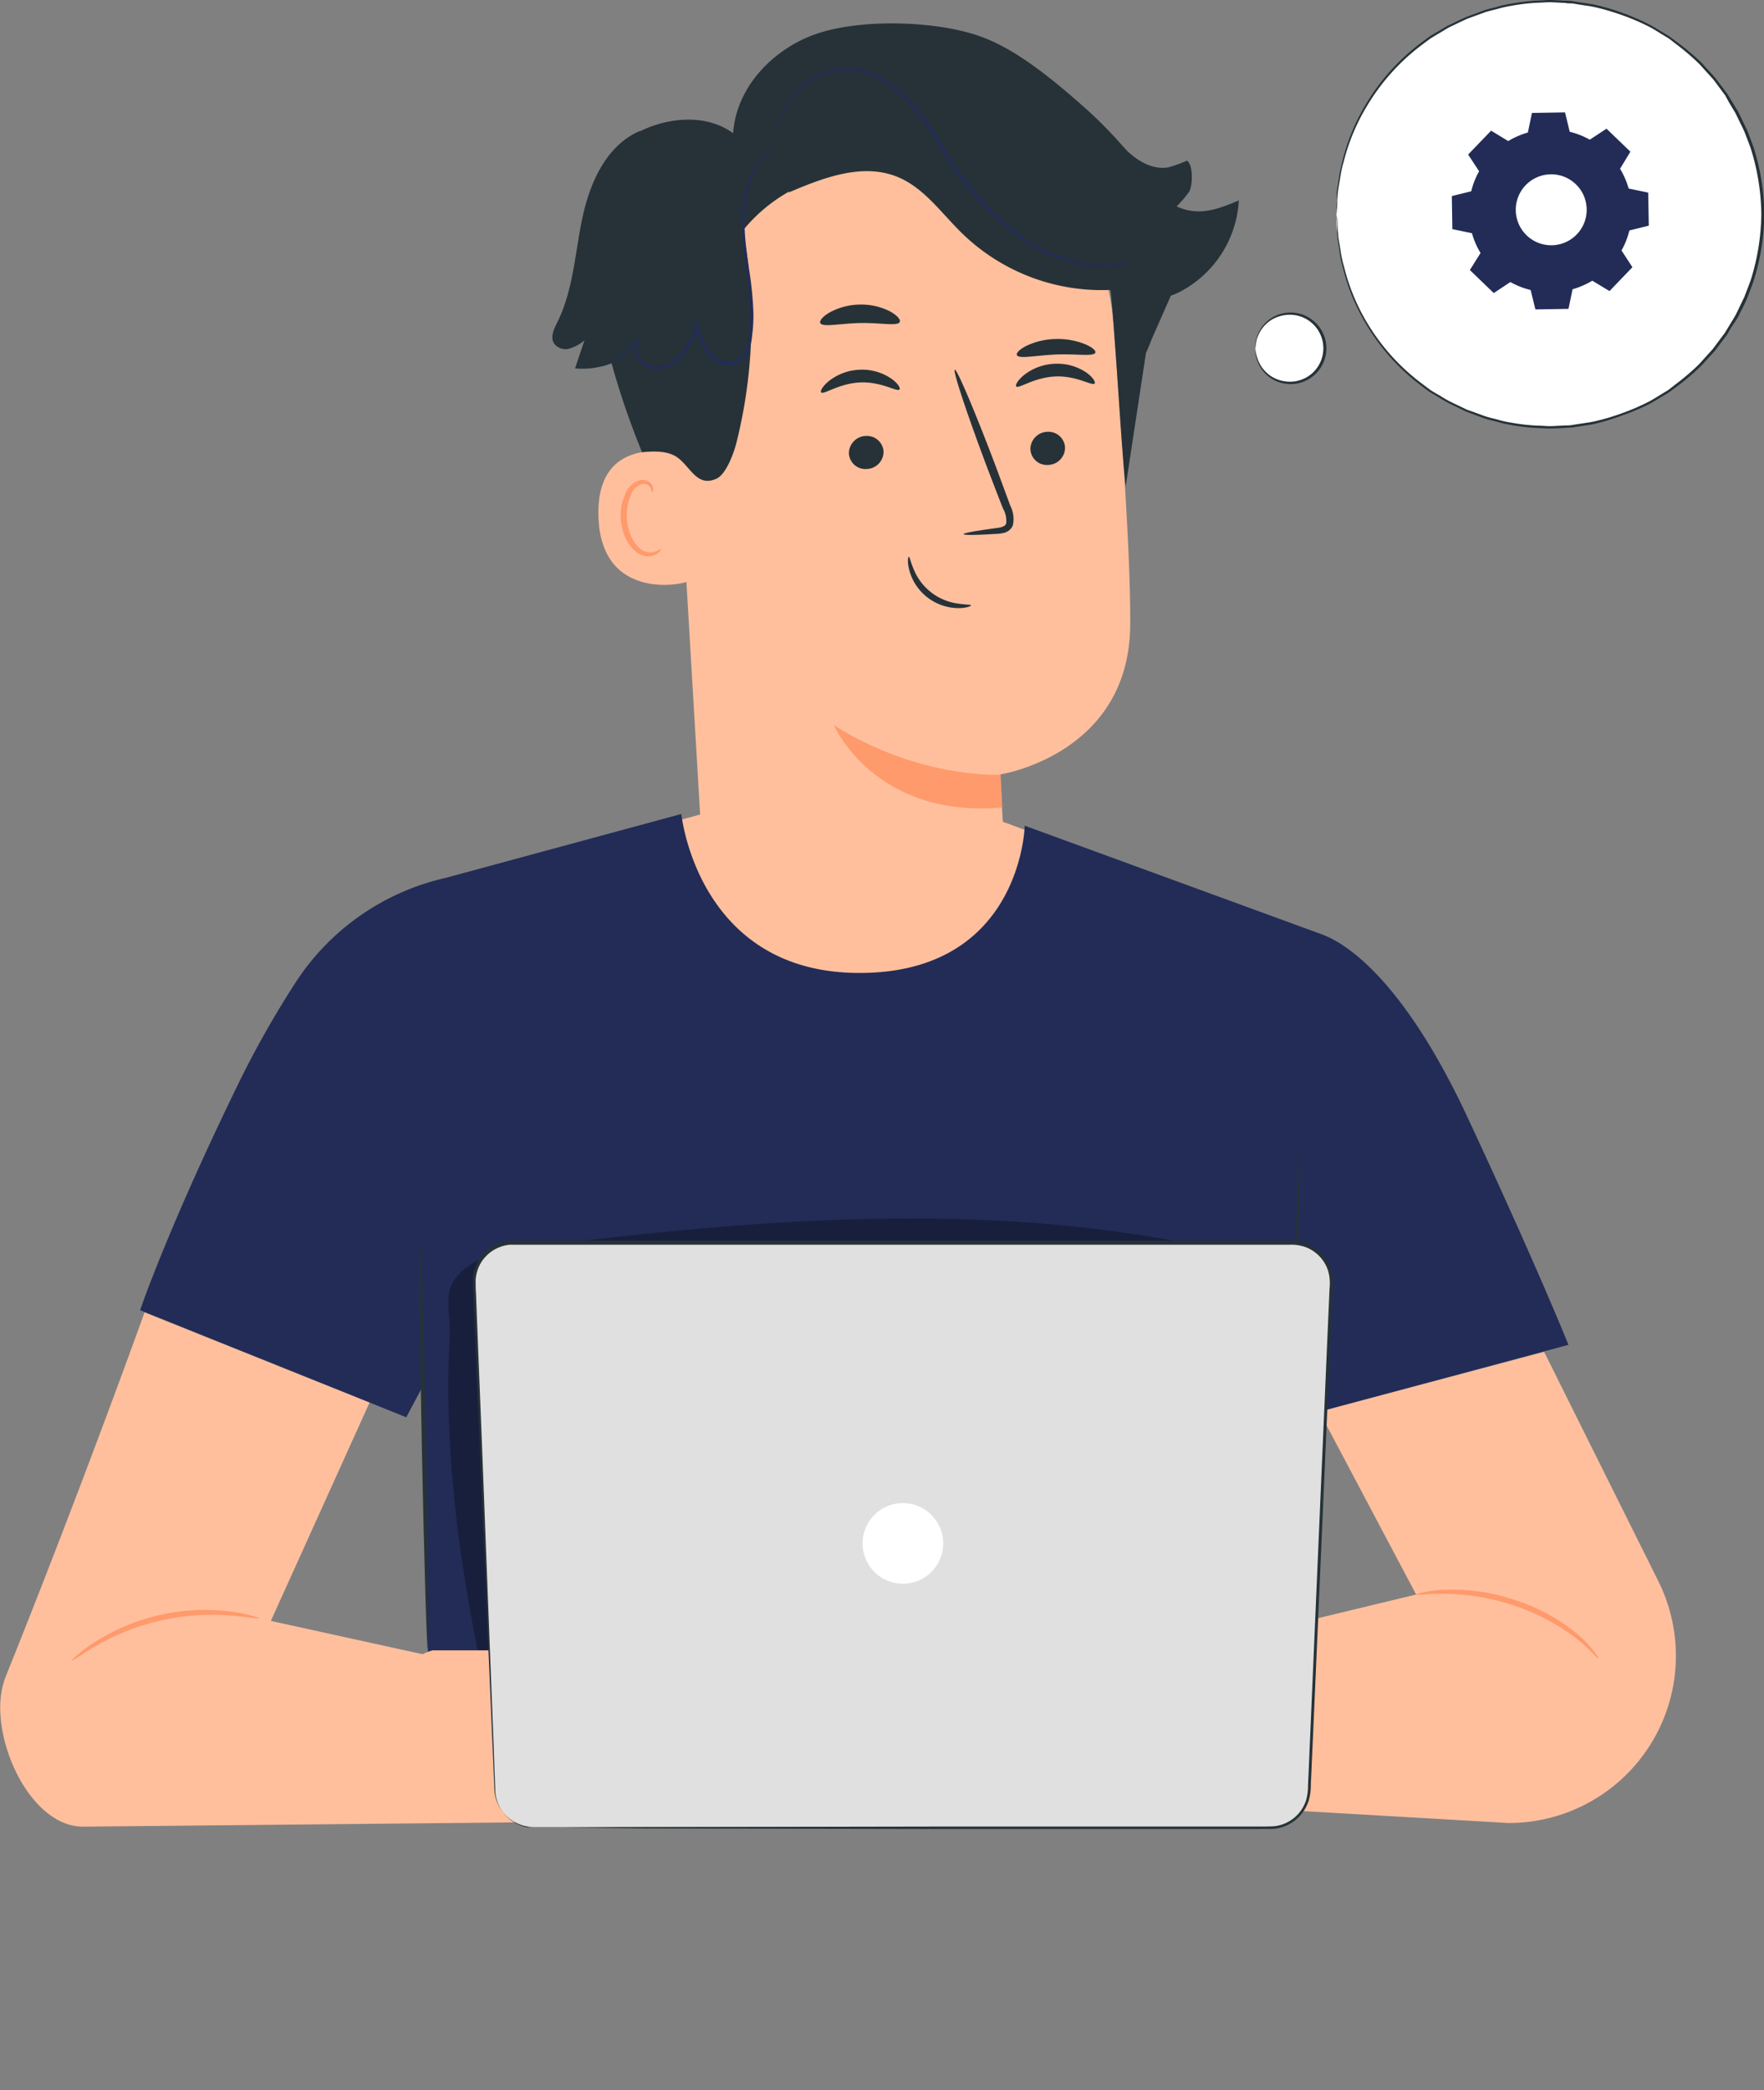
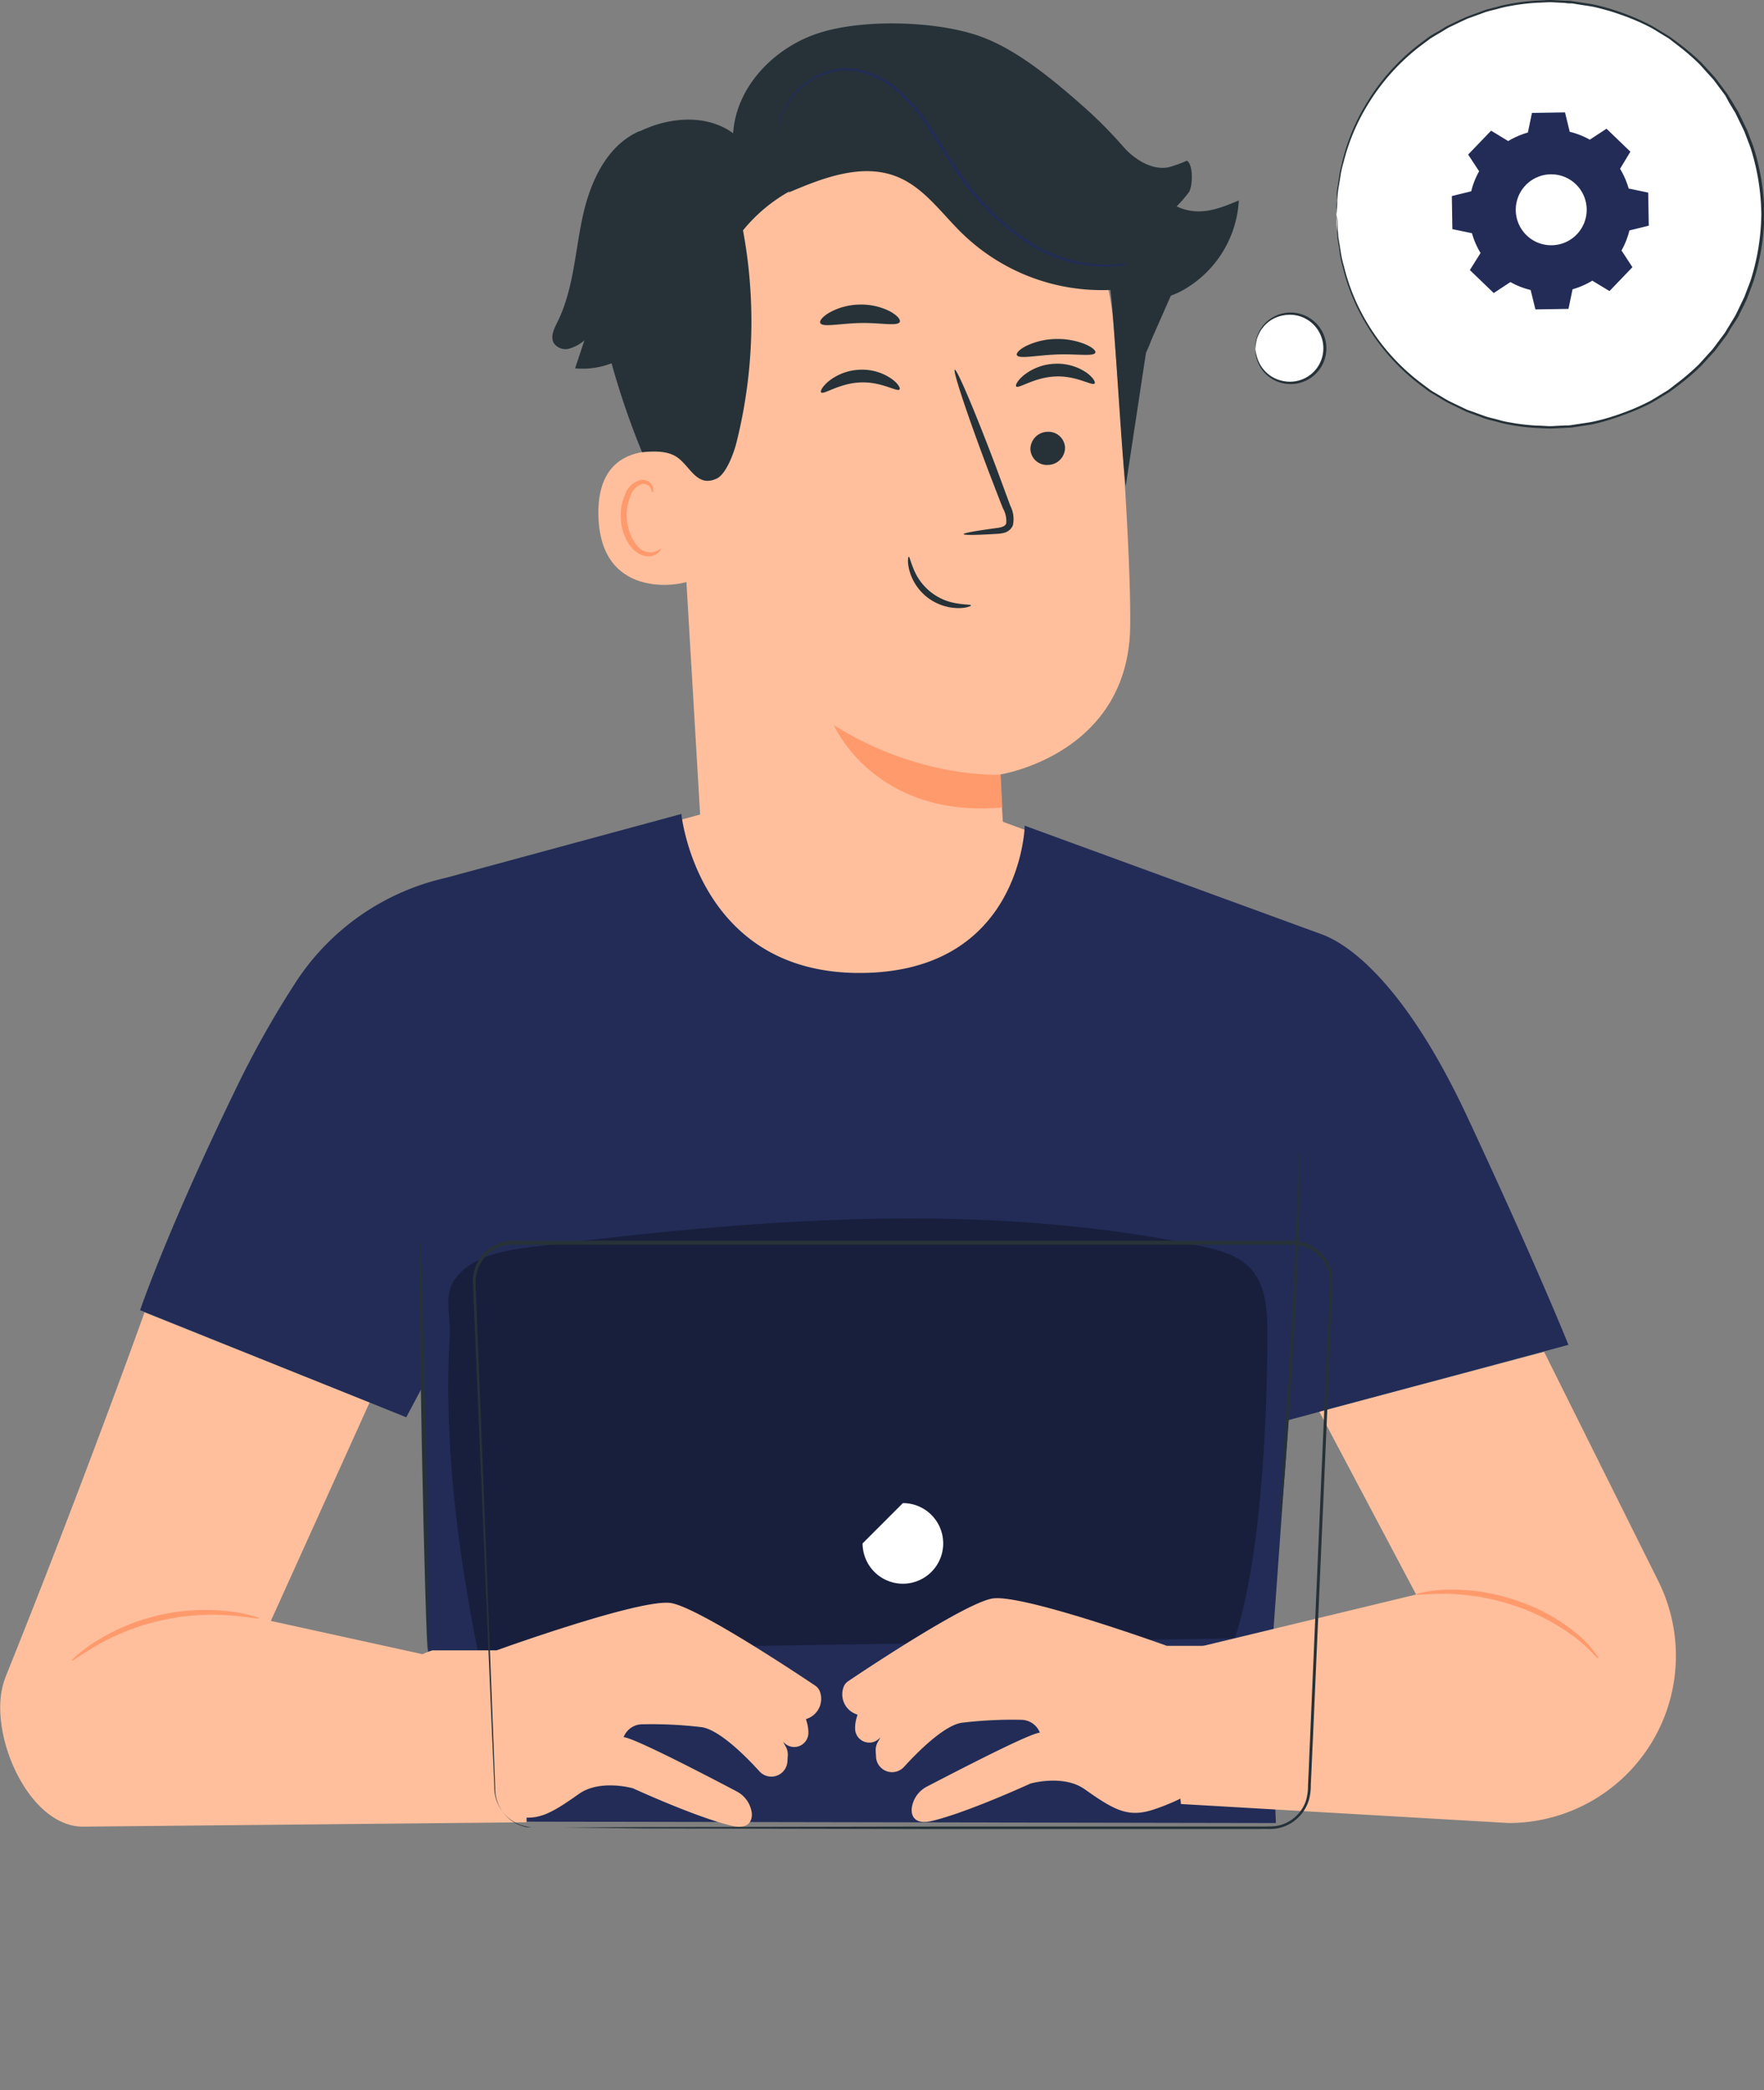
<svg xmlns="http://www.w3.org/2000/svg" viewBox="0 0 295.48 350">
  <rect x="0" y="0" width="295.48" height="350" fill="#808080" stroke="none" />
  <defs>
    <style>
            .cls-1 {
                fill: #fff;
            }

            .cls-2 {
                fill: #263238;
            }

            .cls-3 {
                fill: #222c57;
            }

            .cls-4 {
                fill: #ffbf9d;
            }

            .cls-5 {
                fill: #ff9a6c;
            }

            .cls-6 {
                opacity: 0.3;
            }

            .cls-7 {
                fill: #e0e0e0;
            }
            @keyframes mov-gear-2 {
            from {
                transform: rotate(0deg);
            }

            to {
                transform: rotate(-359deg);
            }

        }

            .turn{
                 animation: mov-gear-2 5s infinite linear;
            transform-origin: 259.56px 35px;
            }
        </style>
  </defs>
  <title>Asset 1</title>
  <g id="Layer_2" data-name="Layer 2">
    <g id="Character">
      <circle class="cls-1" cx="259.56" cy="35.88" r="35.71" transform="translate(-2.46 34) rotate(-7.46)" />
      <path class="cls-2" d="M223.85,35.88s0-.19,0-.58,0-1,.07-1.7c0-.37,0-.79,0-1.25s.13-1,.2-1.5.17-1.12.26-1.75.3-1.26.45-2a34,34,0,0,1,3.91-9.55,35.36,35.36,0,0,1,9.07-10.21l1.54-1.16c.54-.36,1.12-.69,1.68-1s1.13-.74,1.75-1l1.86-.9,1-.45,1-.37,2-.74c.68-.23,1.4-.38,2.11-.57a17.52,17.52,0,0,1,2.17-.5A33.53,33.53,0,0,1,257.48.1c.77,0,1.55-.11,2.33-.1l2.38.12c.4,0,.8,0,1.2.07l1.2.19c.8.13,1.61.22,2.41.38a39.6,39.6,0,0,1,9.48,3.45c.76.41,1.49.89,2.24,1.33.36.24.76.44,1.11.7l1.06.79A40.06,40.06,0,0,1,285,10.49l1.83,2,.46.51.41.54.83,1.1.82,1.11.73,1.18.72,1.19.36.59.31.63c.41.84.81,1.69,1.22,2.53l1,2.66a38.41,38.41,0,0,1,1.85,11.34,38.35,38.35,0,0,1-1.85,11.33c-.33.89-.65,1.78-1,2.66s-.81,1.7-1.22,2.54l-.3.63-.37.59L290,54.82,289.32,56l-.83,1.11-.82,1.1-.42.55-.46.5-1.83,2a39,39,0,0,1-4.07,3.46l-1.06.79c-.35.26-.74.47-1.11.7-.75.44-1.48.92-2.24,1.33a36.44,36.44,0,0,1-4.69,2A37.85,37.85,0,0,1,267,71c-.8.17-1.62.26-2.41.39l-1.2.18c-.4.05-.8.05-1.2.08l-2.38.11c-.78,0-1.56-.06-2.34-.09a33.57,33.57,0,0,1-4.53-.54,17.11,17.11,0,0,1-2.17-.5c-.71-.19-1.43-.34-2.12-.57l-2-.74-1-.37-.94-.45-1.86-.9a19,19,0,0,1-1.75-1c-.56-.35-1.14-.68-1.68-1l-1.55-1.16a35.56,35.56,0,0,1-9.06-10.2,34.07,34.07,0,0,1-3.91-9.56,18.14,18.14,0,0,1-.45-2c-.09-.62-.18-1.21-.26-1.75s-.16-1-.2-1.5,0-.88,0-1.25c0-.74-.05-1.3-.07-1.7s0-.58,0-.58,0,.2.06.58.06,1,.1,1.69c0,.38.05.79.08,1.25s.14,1,.22,1.49.18,1.12.28,1.74a18.12,18.12,0,0,0,.46,1.95A34.13,34.13,0,0,0,229,54.05a35.37,35.37,0,0,0,9.05,10.09l1.53,1.15c.54.35,1.11.68,1.68,1a19.57,19.57,0,0,0,1.73,1l1.84.88.94.45,1,.35,2,.73c.68.23,1.39.37,2.09.56a15.58,15.58,0,0,0,2.15.49,33.16,33.16,0,0,0,4.49.52c.77,0,1.54.1,2.32.09l2.35-.12c.4,0,.79,0,1.19-.08l1.18-.18c.79-.13,1.6-.22,2.39-.39a36,36,0,0,0,4.74-1.39,37,37,0,0,0,4.63-2c.75-.41,1.47-.88,2.21-1.32.36-.24.75-.43,1.1-.7l1-.78a39.4,39.4,0,0,0,4-3.42c.6-.66,1.2-1.33,1.81-2l.45-.5.41-.54.81-1.09.82-1.09.71-1.17.72-1.18.35-.59.31-.62,1.2-2.5,1-2.63a37.85,37.85,0,0,0,1.83-11.2,37.8,37.8,0,0,0-1.83-11.2l-1-2.63c-.4-.84-.81-1.67-1.21-2.5l-.3-.62-.36-.59-.71-1.18L289,16l-.81-1.09-.81-1.09-.41-.54-.46-.5-1.8-2a39.32,39.32,0,0,0-4-3.43l-1-.78c-.35-.26-.74-.46-1.1-.69-.74-.44-1.46-.92-2.21-1.32a37,37,0,0,0-4.63-2,39.3,39.3,0,0,0-4.74-1.39c-.79-.16-1.6-.26-2.39-.39L263.35.57c-.4,0-.79,0-1.19-.08L259.81.37c-.78,0-1.55.07-2.31.09A33.13,33.13,0,0,0,253,1a19.16,19.16,0,0,0-2.15.49c-.7.19-1.41.33-2.09.56l-2,.73-1,.36-.94.44L243,4.45c-.61.28-1.16.67-1.73,1s-1.13.67-1.67,1l-1.54,1.15A35.67,35.67,0,0,0,229,17.71a34.25,34.25,0,0,0-3.95,9.47,18.7,18.7,0,0,0-.46,1.95c-.1.62-.19,1.2-.28,1.74s-.18,1-.22,1.49-.06.88-.08,1.25c0,.73-.08,1.3-.1,1.69S223.85,35.88,223.85,35.88Z" />
      <path class="cls-1" d="M210.28,58.33a5.81,5.81,0,1,0,5.8-5.81A5.8,5.8,0,0,0,210.28,58.33Z" />
      <path class="cls-2" d="M210.28,58.33s0-.13,0-.38a4,4,0,0,1,.13-1.06,5.87,5.87,0,0,1,4.6-4.44,6,6,0,0,1,6,2.32,6,6,0,0,1,0,7.11,6,6,0,0,1-6,2.32,5.87,5.87,0,0,1-4.6-4.44,4,4,0,0,1-.13-1.06c0-.25,0-.37,0-.37s0,.51.26,1.39a5.74,5.74,0,0,0,2.12,3.1,5.67,5.67,0,0,0,2.38,1,5.58,5.58,0,0,0,3-.26,5.51,5.51,0,0,0,2.6-2A5.62,5.62,0,0,0,215,52.8a5.67,5.67,0,0,0-2.38,1,5.74,5.74,0,0,0-2.12,3.1C210.3,57.81,210.32,58.33,210.28,58.33Z" />
      <path class="cls-3 turn" d="M252.62,23.63a13.85,13.85,0,0,1,3.31-1.44l.68-3.28,5.54-.09.79,3.25a13.2,13.2,0,0,1,3.36,1.32l2.8-1.84,4,3.85-1.73,2.86a13.85,13.85,0,0,1,1.44,3.31l3.27.68.1,5.54-3.25.8a13,13,0,0,1-1.32,3.35l1.83,2.8-3.84,4L266.72,47a13.85,13.85,0,0,1-3.31,1.44l-.68,3.28-5.54.09-.8-3.25A13.2,13.2,0,0,1,253,47.23l-2.79,1.84-4-3.85L248,42.36a13.09,13.09,0,0,1-1.44-3.31l-3.28-.68-.09-5.54,3.25-.8a13,13,0,0,1,1.32-3.35l-1.84-2.8,3.85-4,2.86,1.74ZM255.57,31a5.94,5.94,0,1,0,8.4-.14A5.94,5.94,0,0,0,255.57,31Z" />
      <path class="cls-4" d="M112.79,60.32l5,84.82c.86,14.42,5.07,35.43,27.81,33h0c19.58-3.57,23.47-22.63,22.65-36.09-.39-6.38-.7-11.71-.69-12.37,0,0,21.47-3.31,21.75-24.78.14-10.37-1.31-31.76-2.85-51.09a40,40,0,0,0-39.83-36.78h-2.07C122.28,18.35,110.89,38,112.79,60.32Z" />
      <path class="cls-5" d="M167.61,129.72s-13.53.78-27.94-8.29c0,0,6.8,15.69,28.22,13.78Z" />
      <path class="cls-2" d="M150.67,65.22c-.4.46-3-1.34-6.58-1.18s-6.13,2.11-6.54,1.67c-.2-.19.19-1,1.3-1.91a8.89,8.89,0,0,1,5.2-1.89,8.62,8.62,0,0,1,5.26,1.5C150.45,64.22,150.86,65,150.67,65.22Z" />
-       <path class="cls-2" d="M148,75.61a2.9,2.9,0,0,1-2.8,2.92,2.76,2.76,0,0,1-3-2.61A2.91,2.91,0,0,1,145,73,2.79,2.79,0,0,1,148,75.61Z" />
      <path class="cls-2" d="M161.41,89.44c0-.19,2-.54,5.36-1,.84-.09,1.64-.26,1.78-.83a4.26,4.26,0,0,0-.56-2.5c-.79-2-1.62-4.17-2.48-6.41-3.45-9.14-5.95-16.65-5.58-16.79s3.46,7.16,6.91,16.3c.83,2.25,1.63,4.4,2.38,6.45a4.88,4.88,0,0,1,.44,3.31,2.14,2.14,0,0,1-1.39,1.23,6.19,6.19,0,0,1-1.43.2C163.5,89.61,161.42,89.63,161.41,89.44Z" />
      <path class="cls-2" d="M150.72,53.9c-.37.79-3.22.11-6.66.19s-6.28.76-6.66,0c-.17-.37.39-1.09,1.57-1.77A10.84,10.84,0,0,1,144,51a10.61,10.61,0,0,1,5.08,1.14C150.31,52.82,150.88,53.53,150.72,53.9Z" />
      <path class="cls-2" d="M183.47,59.07c-.33.67-3.17.15-6.55.29s-6.17.78-6.57.13c-.18-.31.33-.93,1.48-1.53a11.81,11.81,0,0,1,4.94-1.19,12.25,12.25,0,0,1,5,.87C183,58.16,183.62,58.74,183.47,59.07Z" />
      <path class="cls-4" d="M114.53,76.21c-.37-.15-14.75-4.37-14.29,10.3s15.09,11.19,15.1,10.77S114.53,76.21,114.53,76.21Z" />
      <path class="cls-5" d="M110.69,91.86c-.07,0-.25.19-.68.4a2.59,2.59,0,0,1-1.91.1c-1.57-.52-2.95-2.94-3.1-5.59a8.44,8.44,0,0,1,.6-3.68,3,3,0,0,1,1.86-2,1.31,1.31,0,0,1,1.53.65c.21.41.13.7.21.73s.31-.26.17-.86a1.6,1.6,0,0,0-.61-.9,1.88,1.88,0,0,0-1.42-.33,3.57,3.57,0,0,0-2.6,2.35,8.63,8.63,0,0,0-.76,4.12c.18,3,1.78,5.68,3.92,6.22a2.74,2.74,0,0,0,2.33-.46C110.67,92.22,110.74,91.89,110.69,91.86Z" />
      <path class="cls-2" d="M93.37,53.93c2.67-5.38,2.94-11.59,4.19-17.47s4-12.07,9.53-14.49l.13,0c4.93-2.4,11.17-2.88,15.59.34.48-7.68,6.71-14.18,14-16.66s19.27-2.18,26.59.17c5.67,1.82,11.31,6,18.26,12.18a71,71,0,0,1,8.12,8.51L197.67,46l-4.78,10.85c-.28.74-.57,1.47-.93,2.21v0l-3.4,22.38c-.75-6-1.81-26.9-2.56-32.89a33.57,33.57,0,0,1-24.67-9.31c-3.54-3.39-6.45-7.76-11-9.62-5.86-2.39-12.46.14-18.27,2.64l.24-.25a26.92,26.92,0,0,0-7.84,6.56A83.52,83.52,0,0,1,123.39,74c-.43,1.75-1.71,5.36-3.33,6.13-3.2,1.51-4.32-1.77-6.43-3.41-1.55-1.2-3.72-1.22-6.08-1a131.53,131.53,0,0,1-5.11-14.89,13.41,13.41,0,0,1-6.11.85L97.89,57a6.93,6.93,0,0,1-2.54,1.38,2.38,2.38,0,0,1-2.57-.91C92.14,56.4,92.81,55.05,93.37,53.93Z" />
-       <path class="cls-3" d="M129.7,24.32a19.24,19.24,0,0,0-2,2.11,15.29,15.29,0,0,0-2.76,7.32,27,27,0,0,0-.16,5.46c.13,2,.44,4.06.75,6.27a56.4,56.4,0,0,1,.67,7,24.8,24.8,0,0,1-.22,3.73,7.61,7.61,0,0,1-1.25,3.69,3.22,3.22,0,0,1-2.93,1.23A4.76,4.76,0,0,1,119,59.77c-1.49-1.5-2-3.51-2.45-5.27l.45,0a17.85,17.85,0,0,1-2.27,4.66,6.37,6.37,0,0,1-4,2.55,4.1,4.1,0,0,1-2.23-.22,3.53,3.53,0,0,1-1.6-1.37,3.64,3.64,0,0,1-.59-1.86,2.59,2.59,0,0,1,.57-1.7l.24.18a13.79,13.79,0,0,1-4.34,3.77,11.48,11.48,0,0,1-1.38.65,2.39,2.39,0,0,1-.5.17s.15-.1.47-.24.76-.38,1.33-.72a14.27,14.27,0,0,0,4.17-3.81l.24.19a2.74,2.74,0,0,0,.09,3.18,3.2,3.2,0,0,0,1.44,1.2,3.63,3.63,0,0,0,2,.18,5.94,5.94,0,0,0,3.7-2.42,17.85,17.85,0,0,0,2.19-4.56l.25-.7.2.73c.47,1.76,1,3.68,2.33,5a4.28,4.28,0,0,0,2.52,1.19,2.69,2.69,0,0,0,2.5-1,7.19,7.19,0,0,0,1.15-3.45,25,25,0,0,0,.22-3.65,58.29,58.29,0,0,0-.63-6.93c-.3-2.21-.6-4.31-.71-6.3a26.17,26.17,0,0,1,.22-5.54,15,15,0,0,1,3-7.39A8.62,8.62,0,0,1,129.7,24.32Z" />
      <path class="cls-3" d="M197.21,40.33s-.05.06-.16.15l-.5.43a7.54,7.54,0,0,1-.87.65,11.61,11.61,0,0,1-1.25.77,18.85,18.85,0,0,1-9,2.3A24.14,24.14,0,0,1,172.2,40.8a41.92,41.92,0,0,1-12-11.95c-1.73-2.47-3.19-5-4.76-7.38a28.22,28.22,0,0,0-5.24-6.15A14.63,14.63,0,0,0,143.8,12a10.37,10.37,0,0,0-3.27-.14,11.38,11.38,0,0,0-2.93.79,12.27,12.27,0,0,0-4.26,3,12.46,12.46,0,0,0-2.18,3.3,14.87,14.87,0,0,0-.87,3.28.63.63,0,0,1,0-.22c0-.18,0-.4.05-.67A11,11,0,0,1,131,18.9a12,12,0,0,1,2.16-3.41,12.42,12.42,0,0,1,4.32-3.14,11.48,11.48,0,0,1,3-.84,10.86,10.86,0,0,1,3.4.11A14.87,14.87,0,0,1,150.51,15a28.52,28.52,0,0,1,5.35,6.23c1.59,2.36,3,4.91,4.76,7.36a41.91,41.91,0,0,0,11.82,11.85,24.1,24.1,0,0,0,13,3.87,19.29,19.29,0,0,0,8.92-2.12A29,29,0,0,0,197.21,40.33Z" />
      <path class="cls-2" d="M183.35,64.22c-.4.46-3-1.34-6.58-1.18s-6.13,2.1-6.54,1.67c-.19-.19.19-1,1.3-1.91a8.89,8.89,0,0,1,5.2-1.89A8.69,8.69,0,0,1,182,62.4C183.13,63.22,183.54,64,183.35,64.22Z" />
      <path class="cls-2" d="M178.4,74.93a2.9,2.9,0,0,1-2.8,2.92,2.76,2.76,0,0,1-3-2.61,2.91,2.91,0,0,1,2.8-2.93A2.78,2.78,0,0,1,178.4,74.93Z" />
      <path class="cls-2" d="M187.81,24.22c2,2.29,4.89,4.31,7.86,3.81a21.53,21.53,0,0,0,3.13-1.12c1.09.57,1,4.17.39,5.2a19.7,19.7,0,0,1-2.1,2.45c3.62,1.68,6.76.56,10.42-1a18.4,18.4,0,0,1-10,15.37c-1.84.9-4.11,1.47-5.89.46-1.58-.89-2.31-2.73-2.87-4.44a80.47,80.47,0,0,1-3.79-19.48Z" />
      <polygon class="cls-4" points="179 141.67 166.7 137.13 119.66 135.74 108.74 138.71 110.17 165.31 134.86 181.06 158.8 180.58 173.86 166.86 177.2 153.26 179 141.67" />
      <path class="cls-3" d="M39.46,182.42a162.4,162.4,0,0,1,9.85-17.59A40.63,40.63,0,0,1,74.66,147l39.47-10.7s2.68,26.62,29.83,26.62,27.69-24.66,27.69-24.66l49.7,18.17c1.57.61,12.17,4.27,24.49,30.71,11.74,25.17,16.88,38.05,16.88,38.05l-46.88,12.6-3.12,43.31,1,24.16L70.9,305l.8-27.63-.65-45.69-3,5.64L23.47,219.39S27.9,206.23,39.46,182.42Z" />
      <path class="cls-2" d="M70.37,208c-.21,0-.08,15.3.29,34.17s.83,34.17,1,34.17.08-15.31-.28-34.18S70.58,208,70.37,208Z" />
      <g class="cls-6">
        <path d="M209.51,212.46c-2.22-2.44-5.67-3.25-8.89-3.92-36.76-7.54-74.65-4.35-111.88.3-4.62.58-9.71,1.56-12.5,5.29-2,2.69-.73,6.26-.92,9.62-1,17.26,1.28,35.64,4.69,52.59l126.82-2c4.34-13.14,5.4-35.43,5.47-50.58C212.31,219.76,212.18,215.39,209.51,212.46Z" />
      </g>
      <path class="cls-2" d="M217.76,192.55a2.89,2.89,0,0,1,0,.64v1.86c0,1.62,0,3.95-.12,6.84-.14,5.77-.44,13.74-.93,22.53s-1.06,16.75-1.52,22.5c-.24,2.82-.44,5.13-.58,6.81-.08.76-.14,1.37-.19,1.85a2.6,2.6,0,0,1-.11.64,3.55,3.55,0,0,1,0-.65c0-.48.05-1.1.09-1.85.1-1.69.24-4,.41-6.83.35-5.82.83-13.74,1.36-22.5s.85-16.75,1.09-22.51c.12-2.83.22-5.15.29-6.83,0-.76.07-1.38.1-1.86A3,3,0,0,1,217.76,192.55Z" />
      <path class="cls-4" d="M258.65,226.37l19.14,38.41a28.12,28.12,0,0,1,2.9,13.85h0a28,28,0,0,1-28,26.63l-54.88-3.18-2.4-25L237.21,267,221,236.4Z" />
      <path class="cls-5" d="M237.21,267c0,.17,1.9-.14,4.93-.12a37.77,37.77,0,0,1,11.57,2,35.48,35.48,0,0,1,10.37,5.5c2.37,1.88,3.49,3.41,3.62,3.31s-.19-.44-.69-1.15a18.66,18.66,0,0,0-2.5-2.67A31.22,31.22,0,0,0,254,268a33.1,33.1,0,0,0-11.88-1.81,22.89,22.89,0,0,0-3.63.42C237.65,266.79,237.2,266.91,237.21,267Z" />
      <path class="cls-4" d="M24.21,219.76S13.9,248.57,1,280.63a13.27,13.27,0,0,0-.62,2c-1.95,8.66,4.65,23.24,13.53,23.24l74.3-.73V280.82l-42.84-9.4,16.53-36.56Z" />
      <path class="cls-5" d="M12,278.08c.1.12,1.57-1,4.15-2.52A38.94,38.94,0,0,1,38.5,270.5c3,.23,4.8.64,4.83.49s-.42-.23-1.24-.46a23.17,23.17,0,0,0-3.52-.69A34.41,34.41,0,0,0,15.82,275a23.79,23.79,0,0,0-2.89,2.14C12.3,277.69,12,278,12,278.08Z" />
      <path class="cls-4" d="M206.19,275.59H195.45s-24.24-8.76-29.23-7.92c-4.49.75-20.92,11.67-24.14,13.84a2,2,0,0,0-.78,1h0a3.52,3.52,0,0,0,2,4.48l.34.14-.15.49a6,6,0,0,0-.25,2,2.37,2.37,0,0,0,4.41,1l-.62,1.1a2.64,2.64,0,0,0-.35,1.48l.06,1a2.69,2.69,0,0,0,1.85,2.41h0a2.7,2.7,0,0,0,2.83-.74c2.08-2.29,6.59-6.89,9.63-7.39a70.42,70.42,0,0,1,10-.5,3.37,3.37,0,0,1,3.13,2.15h0c-1.81.13-14.41,6.7-18.86,9a4.77,4.77,0,0,0-2.59,3.59c-.17,1.39.54,2.85,3.3,2.21,5.92-1.38,16.58-6.28,16.58-6.28s5.5-1.57,9.06.94c5,3.53,7.3,4.83,11.61,3.4a36.07,36.07,0,0,0,7.47-3.47l8.48-.85S217.15,278.66,206.19,275.59Z" />
      <path class="cls-4" d="M174.18,279.69a43.39,43.39,0,0,0-4.55-.63,23.5,23.5,0,0,0-19.6,8.36c-1.83,2.17-2.61,3.77-2.69,3.72a5,5,0,0,1,.54-1.12,20.73,20.73,0,0,1,1.9-2.81,22.83,22.83,0,0,1,19.87-8.48,20.13,20.13,0,0,1,3.35.57A5.38,5.38,0,0,1,174.18,279.69Z" />
      <path class="cls-4" d="M171.61,273.8a19.5,19.5,0,0,0-4.74-.83,20.69,20.69,0,0,0-11,3.12,44.33,44.33,0,0,0-8.89,7.52l-2.43,2.59a8.12,8.12,0,0,1-.93.92,6.74,6.74,0,0,1,.79-1c.54-.65,1.33-1.57,2.33-2.69a41,41,0,0,1,8.89-7.69,20.16,20.16,0,0,1,11.28-3.05,13.64,13.64,0,0,1,3.51.64,8.12,8.12,0,0,1,.91.35C171.52,273.73,171.62,273.78,171.61,273.8Z" />
      <path class="cls-4" d="M72.44,276.35H83.18s24.24-8.76,29.23-7.92c4.49.75,20.93,11.67,24.15,13.83a2.09,2.09,0,0,1,.78,1h0a3.53,3.53,0,0,1-2,4.48l-.34.14.15.49a6,6,0,0,1,.25,2,2.37,2.37,0,0,1-4.4,1l.62,1.1a2.7,2.7,0,0,1,.34,1.47l-.06,1a2.71,2.71,0,0,1-1.85,2.42h0a2.7,2.7,0,0,1-2.83-.74c-2.08-2.3-6.58-6.89-9.63-7.4a70.41,70.41,0,0,0-10-.49,3.37,3.37,0,0,0-3.13,2.15h0c1.81.13,14.41,6.7,18.86,9.05a4.78,4.78,0,0,1,2.6,3.59c.16,1.39-.55,2.85-3.31,2.21-5.92-1.38-16.58-6.28-16.58-6.28s-5.5-1.58-9.06.94c-5,3.53-7.3,4.83-11.6,3.4A36.62,36.62,0,0,1,78,300.3l-8.47-.85S61.48,279.42,72.44,276.35Z" />
      <path class="cls-4" d="M104.45,280.44c0,.1,1.72-.45,4.55-.63a23.58,23.58,0,0,1,19.6,8.36c1.83,2.18,2.61,3.78,2.69,3.73a5,5,0,0,0-.54-1.12,20.12,20.12,0,0,0-1.9-2.81A22.83,22.83,0,0,0,109,279.49a20.13,20.13,0,0,0-3.35.57A5.82,5.82,0,0,0,104.45,280.44Z" />
-       <path class="cls-4" d="M107,274.56a19.5,19.5,0,0,1,4.74-.83,20.69,20.69,0,0,1,11,3.12,44.33,44.33,0,0,1,8.89,7.52l2.44,2.59a7.68,7.68,0,0,0,.92.92,6.74,6.74,0,0,0-.79-1c-.54-.65-1.33-1.57-2.33-2.69a41,41,0,0,0-8.89-7.69,20.15,20.15,0,0,0-11.27-3,13.22,13.22,0,0,0-3.52.64,9,9,0,0,0-.91.35C107.12,274.49,107,274.54,107,274.56Z" />
-       <path class="cls-7" d="M89.45,305.93H212.77a6.55,6.55,0,0,0,6.54-6.26l3.7-84.88a6.55,6.55,0,0,0-6.54-6.83H86a6.54,6.54,0,0,0-6.54,6.81l3.46,84.88A6.54,6.54,0,0,0,89.45,305.93Z" />
      <path class="cls-2" d="M89.45,305.93h-.3a6.29,6.29,0,0,1-.9-.08,6.62,6.62,0,0,1-3.16-1.51,6.75,6.75,0,0,1-2.29-5.12c-.1-2.27-.21-4.88-.34-7.81-.5-11.77-1.23-28.76-2.12-49.76l-.69-16.49c-.12-2.87-.25-5.8-.37-8.78,0-.75-.09-1.47-.06-2.26a6.91,6.91,0,0,1,.54-2.28,6.69,6.69,0,0,1,3.19-3.4,6.86,6.86,0,0,1,2.31-.69c.82-.07,1.58,0,2.37,0h14.48l20.32,0,90.45,0h3a7.59,7.59,0,0,1,3,.47,6.85,6.85,0,0,1,4.09,4.41,8.08,8.08,0,0,1,.25,3l-.13,2.95q-.12,3-.26,5.88-.51,11.72-1,23.06c-.66,15.11-1.3,29.69-1.91,43.58-.08,1.74-.16,3.47-.23,5.18l-.12,2.56a9.21,9.21,0,0,1-.33,2.59,6.85,6.85,0,0,1-3.24,4,6.7,6.7,0,0,1-2.46.79c-.87.09-1.68,0-2.5.05H191.91l-34.39,0-49.81-.1L94.17,306l-3.52,0-1.2,0,1.2,0,3.52,0,13.54-.06,49.81-.09,34.39,0h19.17c.81,0,1.66,0,2.44-.06a6.11,6.11,0,0,0,2.27-.73,6.3,6.3,0,0,0,3-3.66,8.9,8.9,0,0,0,.31-2.45l.12-2.56c.07-1.72.14-3.44.22-5.18.6-13.89,1.23-28.47,1.88-43.59q.5-11.34,1-23.06c.09-1.95.17-3.91.26-5.87l.13-3a7.48,7.48,0,0,0-.23-2.84,6.26,6.26,0,0,0-3.73-4,7.06,7.06,0,0,0-2.83-.42h-3l-90.45,0H87.63c-.78,0-1.59,0-2.32,0a6.37,6.37,0,0,0-2.14.63,6.28,6.28,0,0,0-3,3.15,6.7,6.7,0,0,0-.5,2.11c0,.71,0,1.49.06,2.23.11,3,.23,5.9.34,8.77.23,5.73.45,11.24.66,16.49.81,21,1.47,38,1.93,49.77q.16,4.41.29,7.81a6.56,6.56,0,0,0,5.28,6.58C89,305.94,89.45,305.9,89.45,305.93Z" />
-       <path class="cls-1" d="M144.49,258.44a6.75,6.75,0,1,0,6.75-6.75A6.75,6.75,0,0,0,144.49,258.44Z" />
+       <path class="cls-1" d="M144.49,258.44a6.75,6.75,0,1,0,6.75-6.75Z" />
      <path class="cls-2" d="M162.65,101.37c0,.12-.79.47-2.2.46a8.68,8.68,0,0,1-5.14-1.82,8.58,8.58,0,0,1-3-4.54c-.35-1.37-.21-2.24-.08-2.25s.28.82.78,2a9.31,9.31,0,0,0,7.49,5.85C161.79,101.28,162.62,101.21,162.65,101.37Z" />
    </g>
  </g>
</svg>